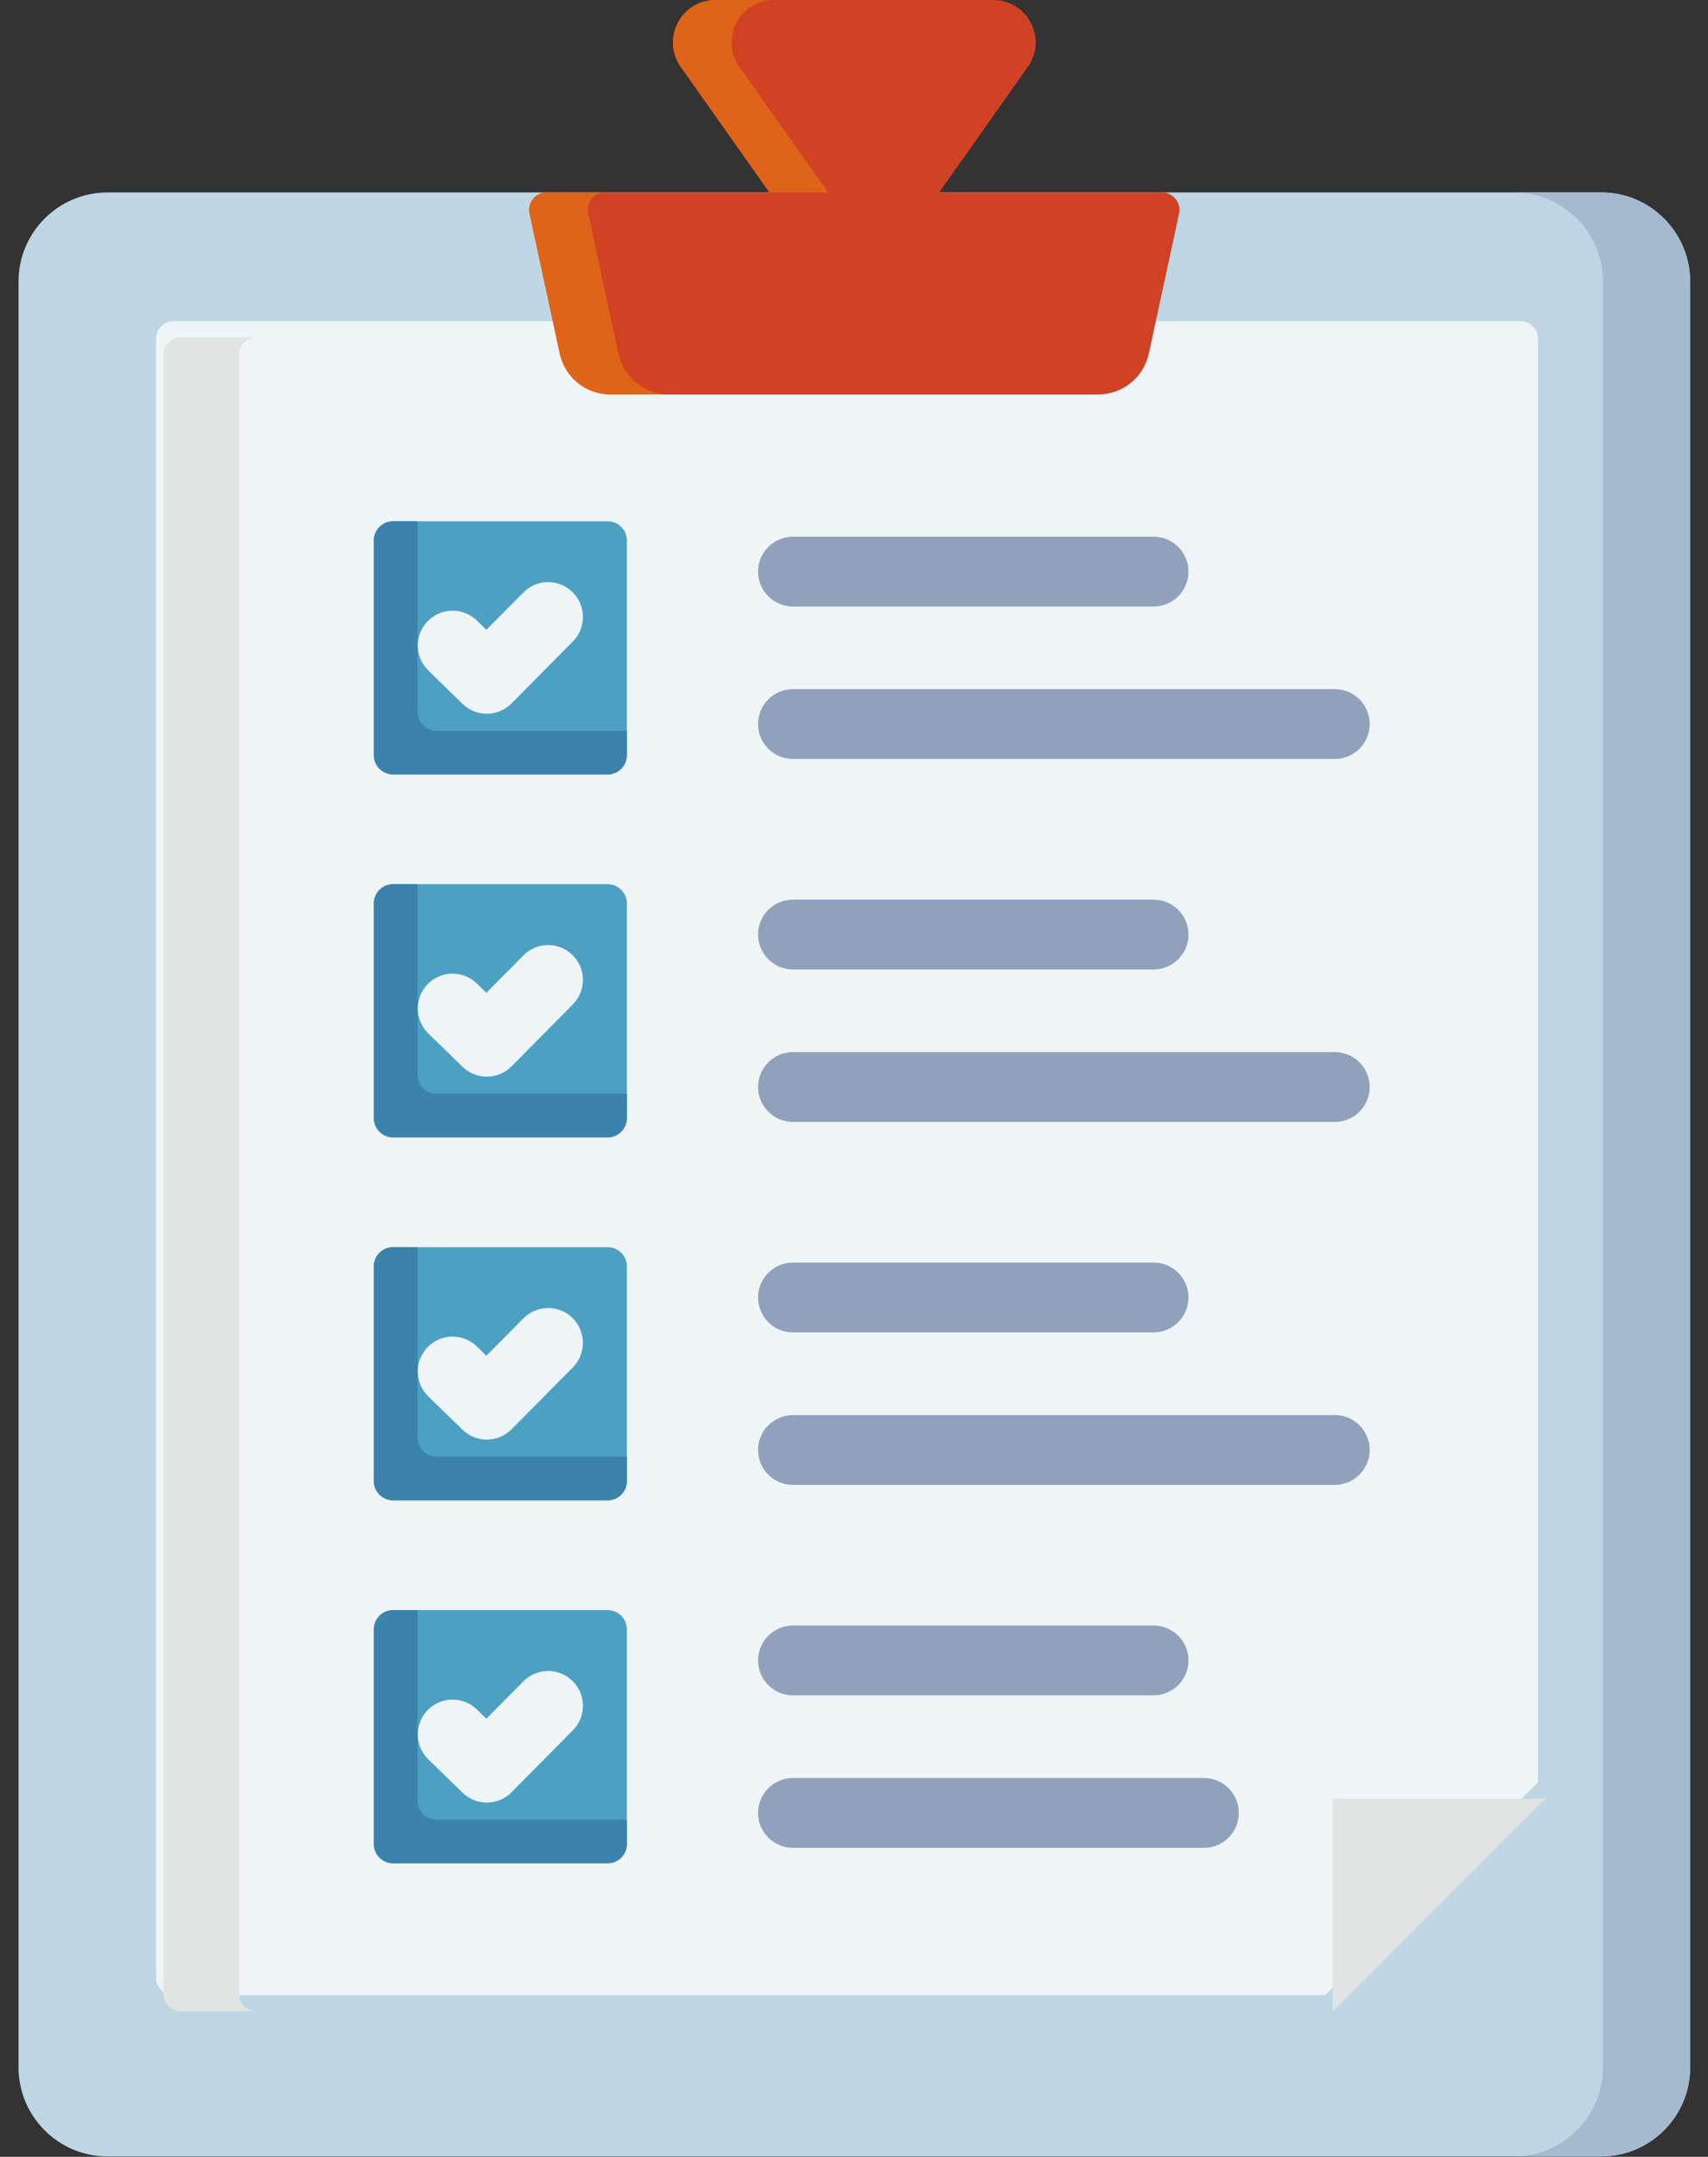
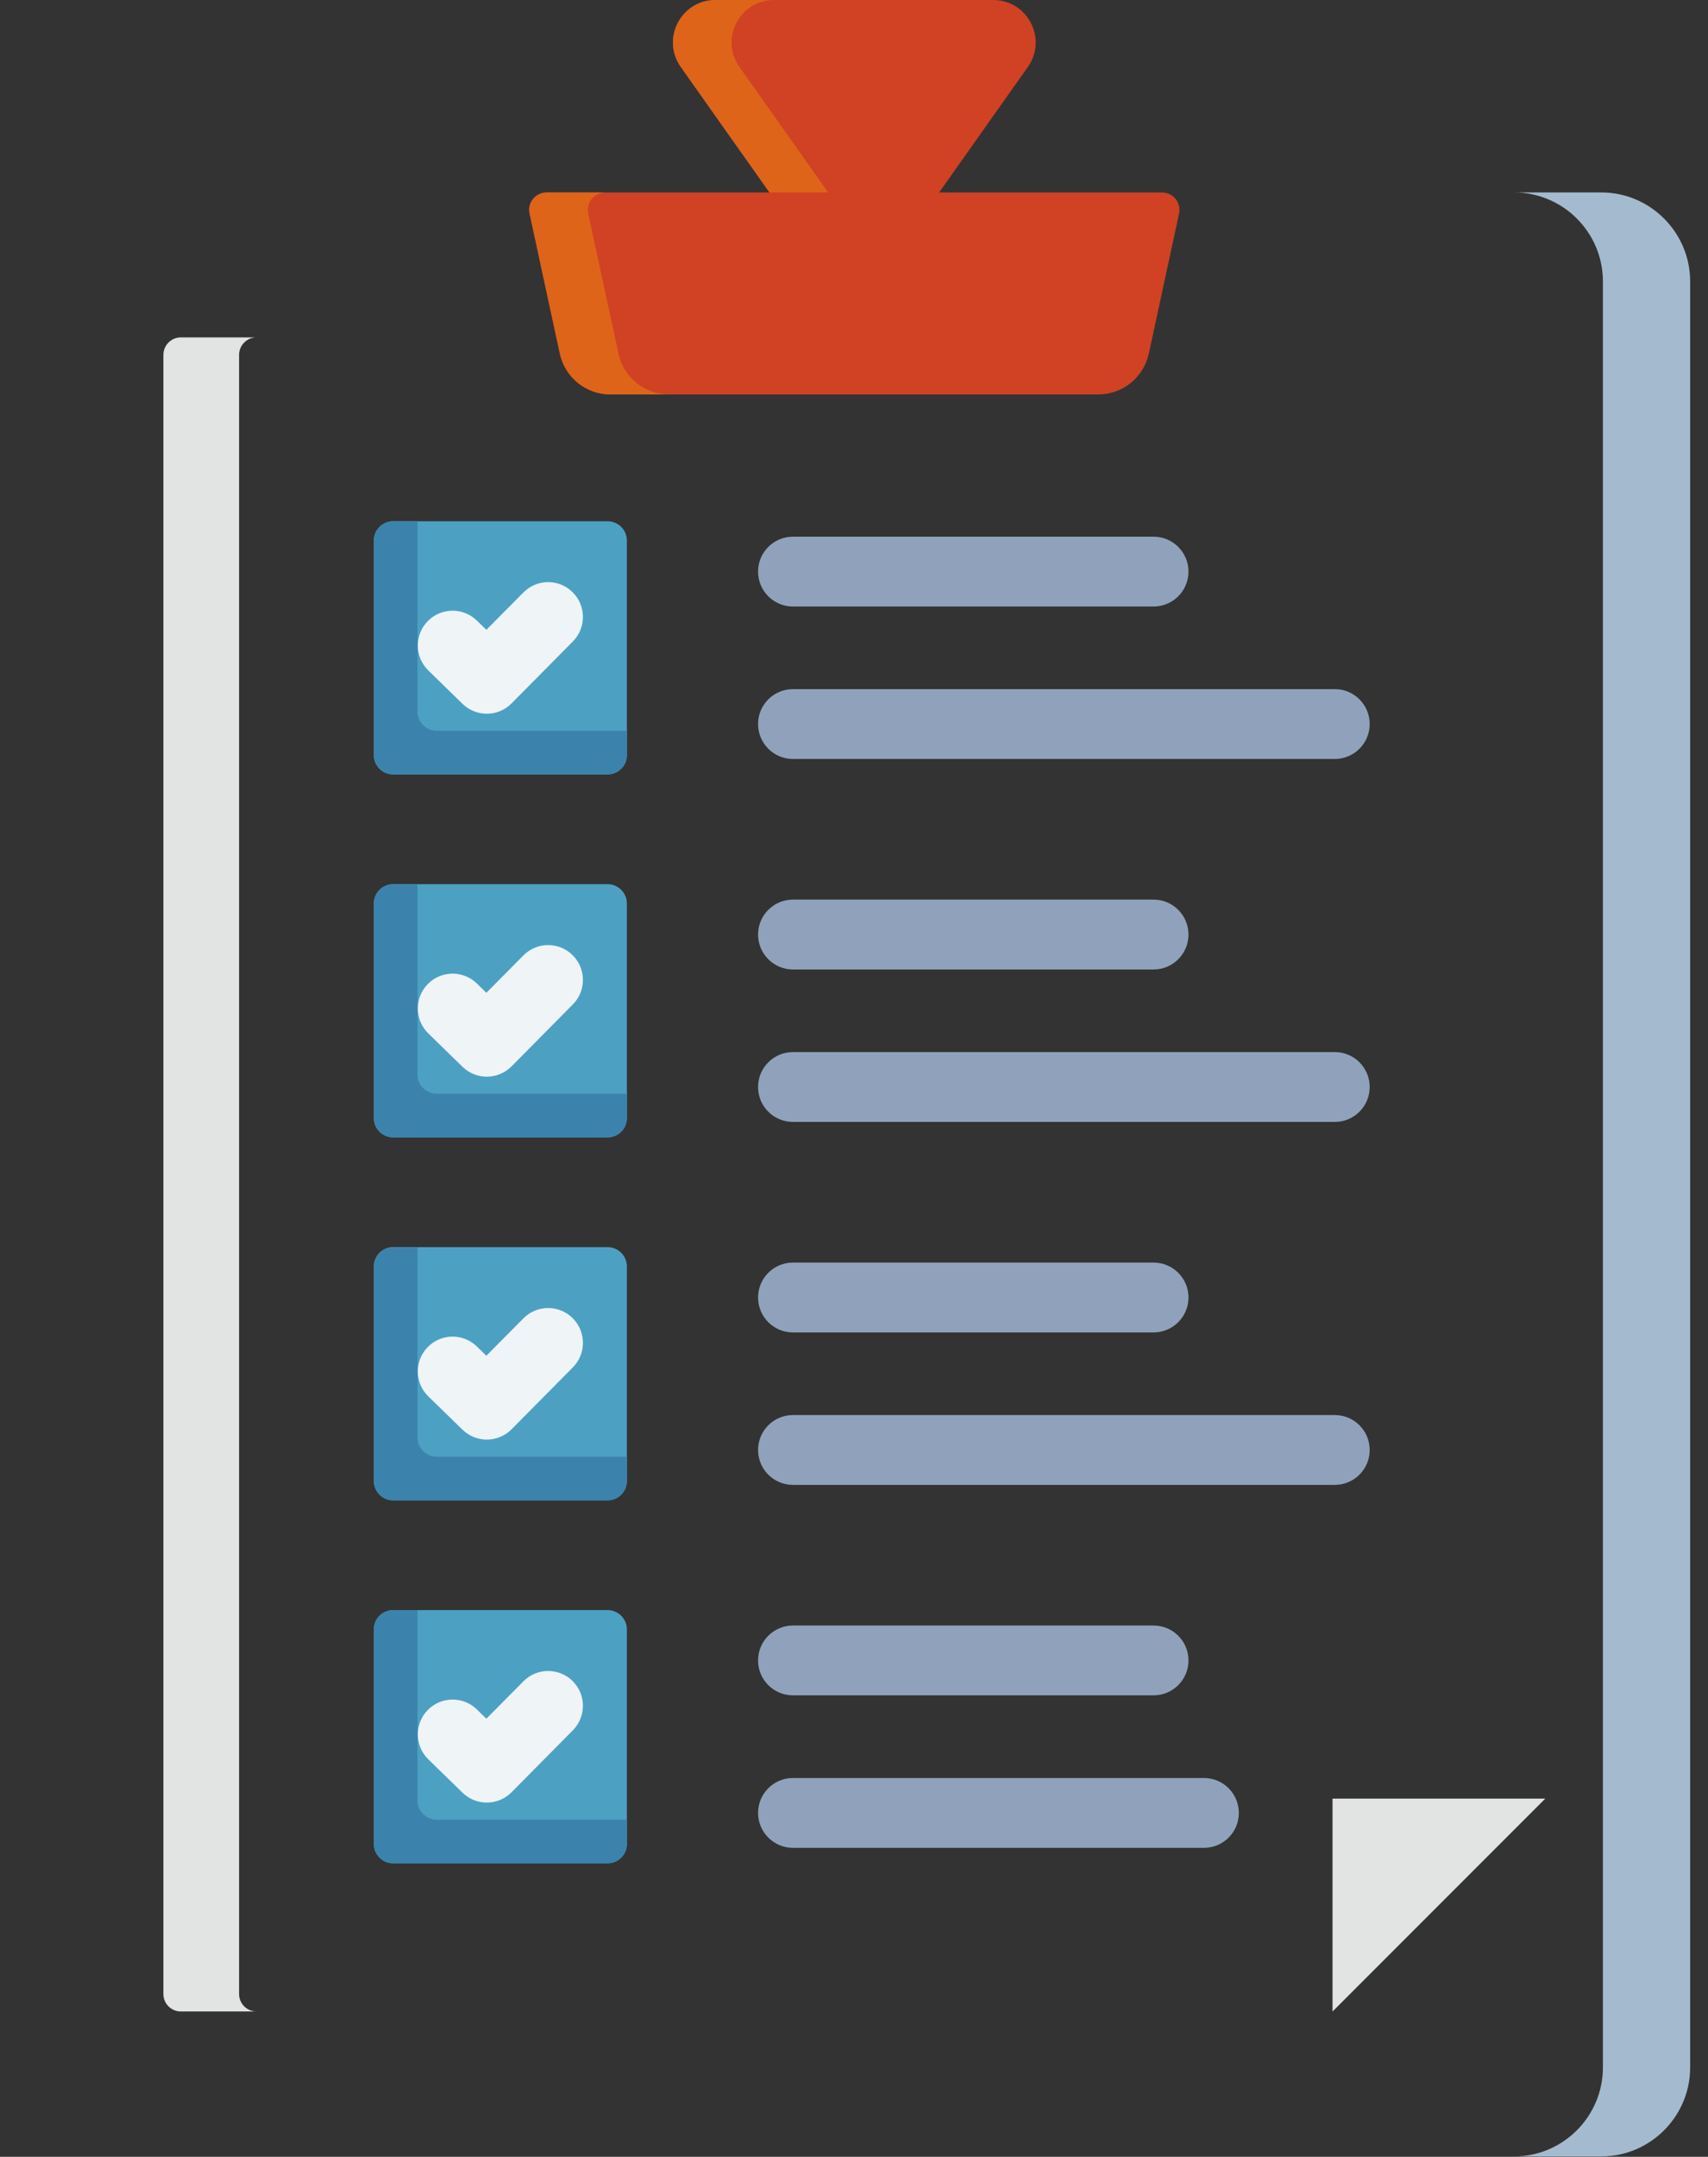
<svg xmlns="http://www.w3.org/2000/svg" width="42" height="53" viewBox="0 0 42 53" fill="none">
  <rect x="0" y="0" width="42" height="53" fill="#333333" stroke="none" />
-   <path fill-rule="evenodd" clip-rule="evenodd" d="M39.375 4.729C40.579 4.729 41.561 5.71 41.561 6.915V50.804C41.561 52.008 40.579 52.99 39.375 52.99H2.642C1.438 52.99 0.456 52.008 0.456 50.804V6.915C0.456 5.71 1.438 4.729 2.642 4.729H39.375Z" fill="#BED6E3" />
  <path fill-rule="evenodd" clip-rule="evenodd" d="M39.375 4.729C40.579 4.729 41.561 5.711 41.561 6.915V50.804C41.561 52.008 40.579 52.99 39.375 52.99H37.23C38.434 52.99 39.416 52.008 39.416 50.804V6.915C39.416 5.71 38.434 4.729 37.23 4.729H39.375Z" fill="#A4BBCF" />
-   <path fill-rule="evenodd" clip-rule="evenodd" d="M3.837 8.32V48.599C3.837 48.835 4.03 49.028 4.266 49.028H32.587L37.818 43.796V8.32C37.818 8.083 37.626 7.891 37.389 7.891H4.266C4.03 7.891 3.837 8.083 3.837 8.32Z" fill="#EFF4F7" />
  <path fill-rule="evenodd" clip-rule="evenodd" d="M4.018 8.72V48.999C4.018 49.236 4.21 49.428 4.447 49.428H6.308C6.072 49.428 5.879 49.236 5.879 48.999V8.72C5.879 8.484 6.072 8.291 6.308 8.291H4.447C4.21 8.291 4.018 8.484 4.018 8.72Z" fill="#E2E3E3" />
  <path fill-rule="evenodd" clip-rule="evenodd" d="M32.767 44.197V49.429L37.999 44.197H32.767Z" fill="#E2E3E3" />
  <path fill-rule="evenodd" clip-rule="evenodd" d="M28.574 4.73H23.093L25.274 1.647C25.764 0.954 25.27 0 24.422 0H17.594C16.745 0 16.252 0.954 16.742 1.647L18.922 4.73H13.442C13.167 4.73 12.965 4.98 13.023 5.249L13.764 8.679C13.893 9.278 14.409 9.694 15.022 9.694H26.994C27.607 9.694 28.123 9.278 28.252 8.679L28.993 5.249C29.051 4.98 28.849 4.73 28.574 4.73Z" fill="#D14124" />
  <path fill-rule="evenodd" clip-rule="evenodd" d="M19.037 0H17.594C16.745 0 16.252 0.954 16.742 1.647L18.922 4.73H20.365L18.184 1.647C17.694 0.954 18.188 0 19.037 0ZM14.884 4.73C14.609 4.73 14.407 4.98 14.465 5.249L15.206 8.679C15.335 9.278 15.851 9.694 16.464 9.694H15.022C14.409 9.694 13.893 9.278 13.764 8.679L13.023 5.249C12.965 4.98 13.167 4.73 13.442 4.73H14.884Z" fill="#DE641A" />
  <path fill-rule="evenodd" clip-rule="evenodd" d="M28.366 39.944C28.84 39.944 29.225 40.328 29.225 40.802C29.225 41.276 28.84 41.66 28.366 41.66H19.499C19.025 41.66 18.641 41.276 18.641 40.802C18.641 40.328 19.025 39.944 19.499 39.944H28.366ZM28.366 13.188C28.84 13.188 29.225 13.572 29.225 14.046C29.225 14.52 28.84 14.904 28.366 14.904H19.499C19.025 14.904 18.641 14.52 18.641 14.046C18.641 13.572 19.025 13.188 19.499 13.188H28.366ZM32.823 16.934C33.297 16.934 33.681 17.318 33.681 17.792C33.681 18.266 33.297 18.65 32.823 18.65H19.499C19.025 18.65 18.641 18.266 18.641 17.792C18.641 17.318 19.025 16.934 19.499 16.934H32.823ZM28.366 22.106C28.84 22.106 29.225 22.491 29.225 22.965C29.225 23.438 28.84 23.823 28.366 23.823H19.499C19.025 23.823 18.641 23.438 18.641 22.965C18.641 22.491 19.025 22.106 19.499 22.106H28.366ZM32.823 25.853C33.297 25.853 33.681 26.237 33.681 26.711C33.681 27.185 33.297 27.569 32.823 27.569H19.499C19.025 27.569 18.641 27.185 18.641 26.711C18.641 26.237 19.025 25.853 19.499 25.853H32.823ZM28.366 31.025C28.84 31.025 29.225 31.41 29.225 31.883C29.225 32.357 28.84 32.742 28.366 32.742H19.499C19.025 32.742 18.641 32.357 18.641 31.883C18.641 31.41 19.025 31.025 19.499 31.025H28.366ZM32.823 34.772C33.297 34.772 33.681 35.156 33.681 35.63C33.681 36.104 33.297 36.488 32.823 36.488H19.499C19.025 36.488 18.641 36.104 18.641 35.63C18.641 35.156 19.025 34.772 19.499 34.772H32.823ZM29.605 43.691C30.079 43.691 30.463 44.075 30.463 44.549C30.463 45.023 30.079 45.407 29.605 45.407H19.499C19.025 45.407 18.641 45.023 18.641 44.549C18.641 44.075 19.025 43.691 19.499 43.691H29.605Z" fill="#90A2BB" />
  <path fill-rule="evenodd" clip-rule="evenodd" d="M9.666 19.03H14.942C15.202 19.03 15.415 18.818 15.415 18.558V13.281C15.415 13.021 15.202 12.809 14.942 12.809H9.666C9.406 12.809 9.193 13.021 9.193 13.281V18.558C9.193 18.818 9.406 19.03 9.666 19.03ZM9.666 45.787H14.942C15.202 45.787 15.415 45.574 15.415 45.314V40.038C15.415 39.778 15.202 39.565 14.942 39.565H9.666C9.406 39.565 9.193 39.778 9.193 40.038V45.314C9.193 45.574 9.406 45.787 9.666 45.787ZM9.666 36.868H14.942C15.202 36.868 15.415 36.655 15.415 36.395V31.119C15.415 30.859 15.202 30.646 14.942 30.646H9.666C9.406 30.646 9.193 30.859 9.193 31.119V36.395C9.193 36.655 9.406 36.868 9.666 36.868ZM9.666 27.949H14.942C15.202 27.949 15.415 27.736 15.415 27.476V22.2C15.415 21.94 15.202 21.727 14.942 21.727H9.666C9.406 21.727 9.193 21.94 9.193 22.2V27.476C9.193 27.736 9.406 27.949 9.666 27.949Z" fill="#4CA1C3" />
  <path fill-rule="evenodd" clip-rule="evenodd" d="M9.666 19.03H14.942C15.202 19.03 15.415 18.817 15.415 18.557V17.957H10.739C10.479 17.957 10.266 17.745 10.266 17.485V12.809H9.666C9.406 12.809 9.193 13.021 9.193 13.281V18.558C9.193 18.817 9.406 19.03 9.666 19.03ZM9.666 45.787H14.942C15.202 45.787 15.415 45.574 15.415 45.314V44.714H10.739C10.479 44.714 10.266 44.502 10.266 44.241V39.565H9.666C9.406 39.565 9.193 39.778 9.193 40.038V45.314C9.193 45.574 9.406 45.787 9.666 45.787ZM9.666 36.868H14.942C15.202 36.868 15.415 36.655 15.415 36.395V35.795H10.739C10.479 35.795 10.266 35.583 10.266 35.322V30.646H9.666C9.406 30.646 9.193 30.859 9.193 31.119V36.395C9.193 36.655 9.406 36.868 9.666 36.868ZM9.666 27.949H14.942C15.202 27.949 15.415 27.736 15.415 27.476V26.876H10.739C10.479 26.876 10.266 26.664 10.266 26.404V21.727H9.666C9.406 21.727 9.193 21.94 9.193 22.2V27.476C9.193 27.736 9.406 27.949 9.666 27.949Z" fill="#3B83AC" />
  <path fill-rule="evenodd" clip-rule="evenodd" d="M12.872 41.314C13.205 40.978 13.747 40.977 14.082 41.31C14.417 41.644 14.419 42.185 14.085 42.52L12.578 44.042C12.246 44.375 11.71 44.379 11.374 44.052L10.533 43.233C10.194 42.903 10.187 42.361 10.516 42.023C10.846 41.684 11.388 41.676 11.726 42.006L11.96 42.234L12.872 41.314ZM12.872 14.557C13.205 14.222 13.747 14.22 14.082 14.554C14.417 14.887 14.419 15.429 14.085 15.764L12.578 17.286C12.246 17.619 11.71 17.622 11.374 17.296L10.533 16.476C10.194 16.146 10.187 15.605 10.516 15.266C10.846 14.927 11.388 14.92 11.726 15.249L11.96 15.477L12.872 14.557ZM12.872 23.476C13.205 23.141 13.747 23.139 14.082 23.473C14.417 23.806 14.419 24.348 14.085 24.683L12.578 26.205C12.246 26.538 11.71 26.541 11.374 26.215L10.533 25.395C10.194 25.065 10.187 24.523 10.516 24.185C10.846 23.846 11.388 23.838 11.726 24.168L11.96 24.396L12.872 23.476ZM12.872 32.395C13.205 32.06 13.747 32.058 14.082 32.391C14.417 32.725 14.419 33.267 14.085 33.602L12.578 35.123C12.246 35.456 11.71 35.46 11.374 35.133L10.533 34.314C10.194 33.984 10.187 33.442 10.516 33.104C10.846 32.765 11.388 32.757 11.726 33.087L11.96 33.315L12.872 32.395Z" fill="#EFF4F7" />
</svg>